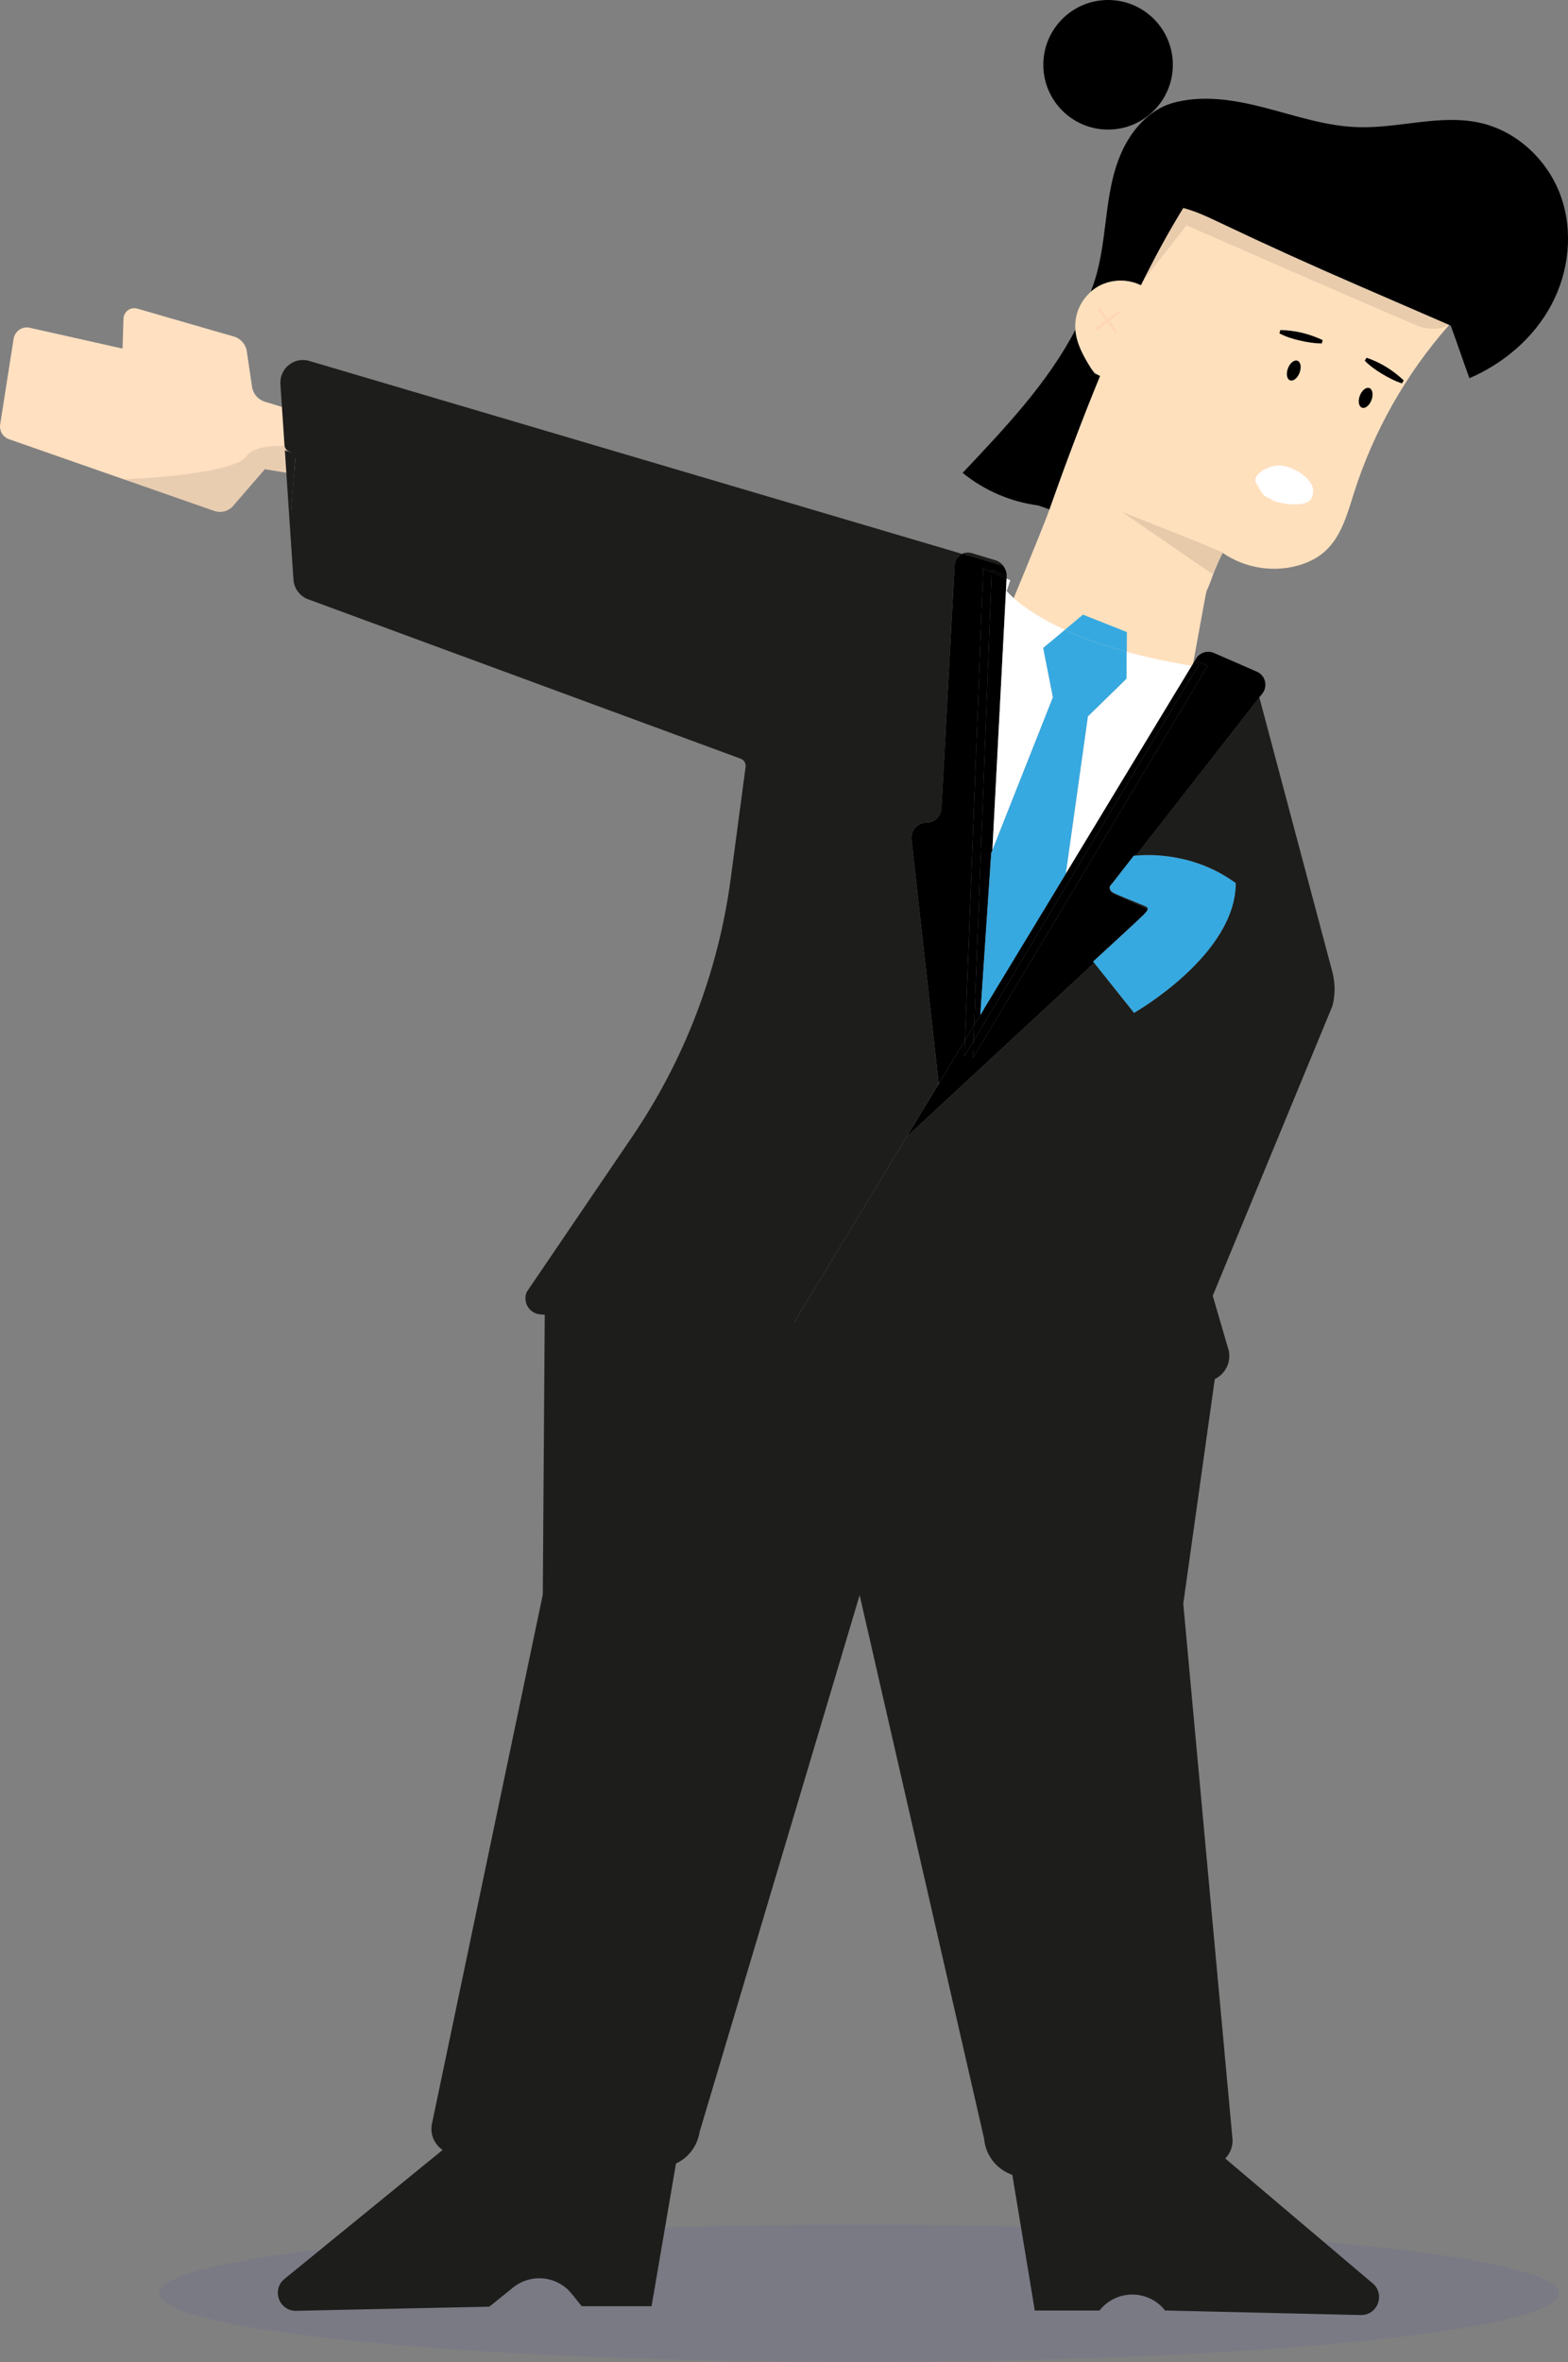
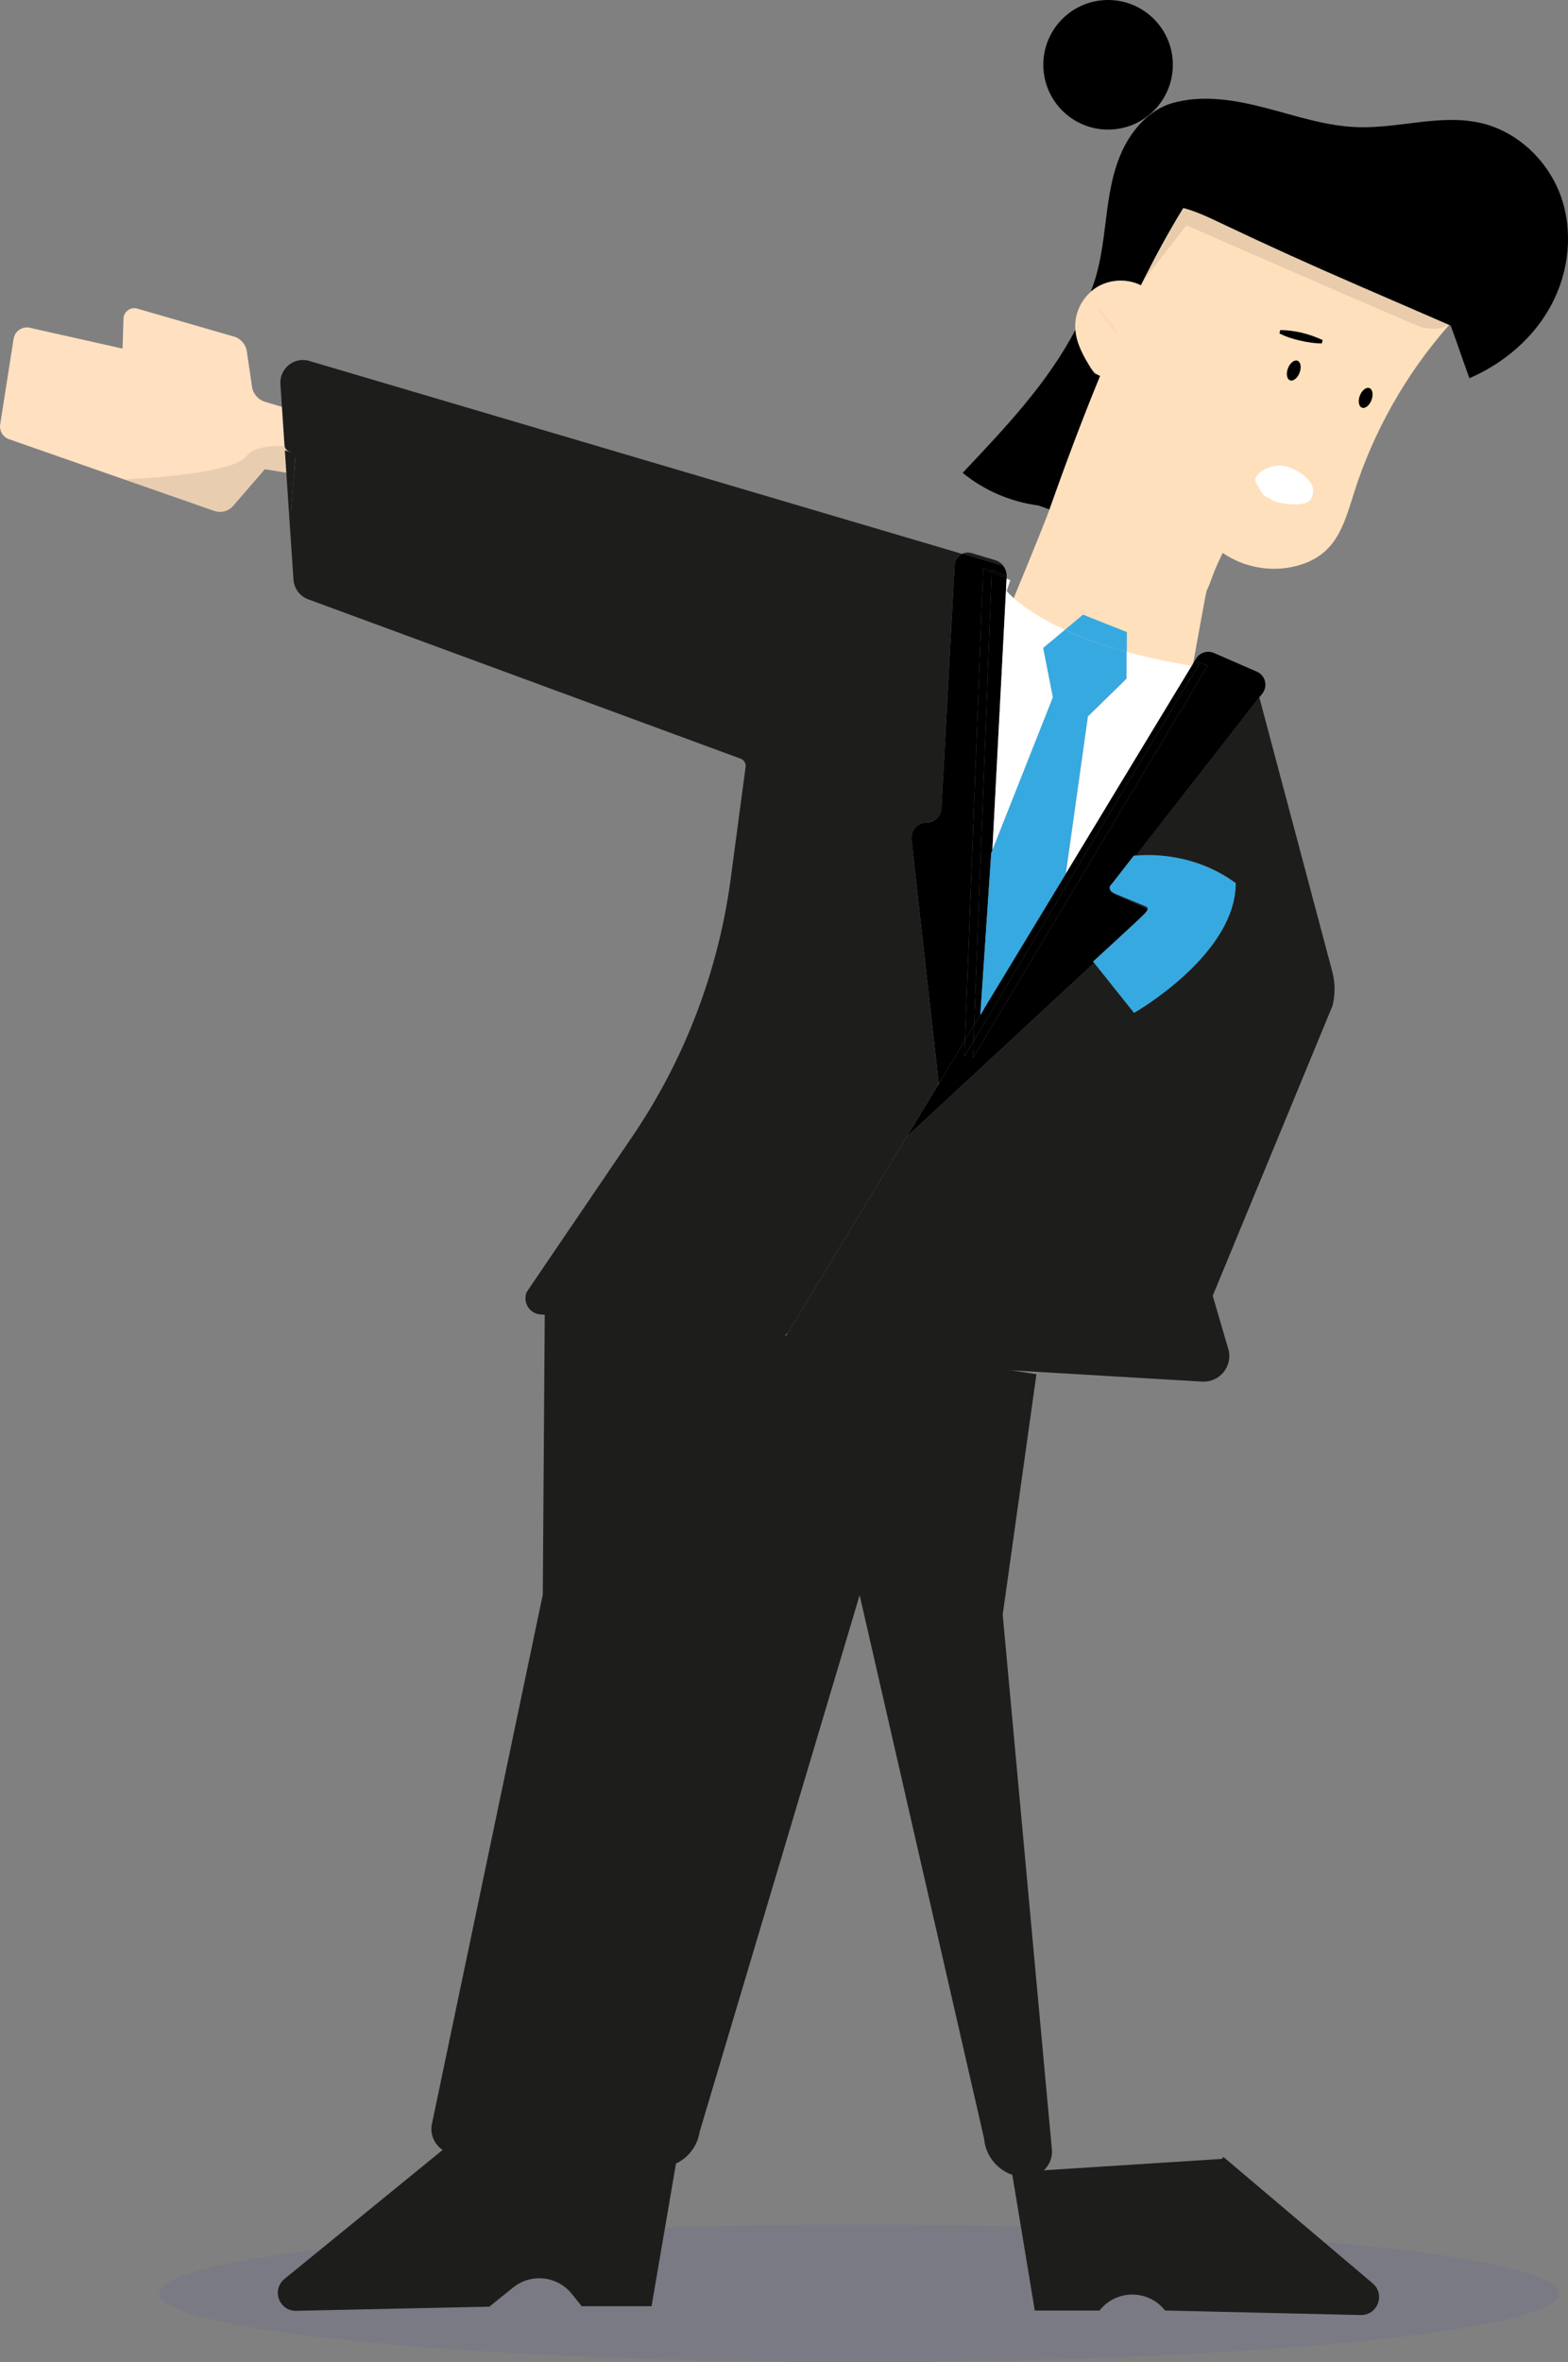
<svg xmlns="http://www.w3.org/2000/svg" id="Laag_2" viewBox="0 0 453.74 683.17">
  <rect x="0" y="0" width="453.74" height="683.17" fill="#808080" stroke="none" />
  <defs>
    <style>.cls-1{fill:#4646b6;}.cls-1,.cls-2,.cls-3,.cls-4{opacity:.1;}.cls-2,.cls-5,.cls-6{fill:#1d1d1b;}.cls-7{fill:#ffe0c1;}.cls-8{fill:#ffe0bd;}.cls-9{fill:#fff;}.cls-10{fill:#36a9e1;}.cls-4,.cls-11{fill:none;}.cls-11{stroke:#ffd6b7;stroke-linecap:round;stroke-width:.75px;}.cls-11,.cls-6{stroke-miterlimit:10;}.cls-6{stroke:#1d1d1b;stroke-width:1.48px;}</style>
  </defs>
  <g id="Laag_1-2">
    <path class="cls-7" d="m67.65,97.32c1.99.57,3.48,2.27,3.78,4.33l1.5,10.22c.3,2.04,1.75,3.72,3.72,4.32l12.63,3.84,1.19,17.96-13.83-2.28-9.17,10.6c-1.4,1.61-3.66,2.18-5.66,1.4L2.48,126.99c-1.7-.67-2.71-2.42-2.43-4.23l3.89-24.78c.39-2.37,2.79-3.84,5.06-3.09l26.46,5.93.27-8.65c.06-2.04,2.03-3.48,3.98-2.91l27.94,8.07Z" />
    <g class="cls-4">
      <path class="cls-5" d="m71.32,131.94c-3.89,5.49-35.43,6.72-35.43,6.72l25.9,9.05c2,.78,4.26.21,5.66-1.4l9.17-10.6,13.83,2.28-.55-8.3c-5.41-.8-15.75-1.74-18.58,2.26Z" />
    </g>
    <path d="m315.73,84.07c2.58-6.41,3.39-13.36,4.26-20.23.85-6.85,1.81-13.81,4.7-20.1,2.87-6.28,7.95-11.91,14.24-13.83,8.79-2.61,18.26-1.04,27.14,1.26s17.69,5.34,26.86,5.61c11.96.39,24.04-3.9,35.69-1.18,10.55,2.48,19.32,10.85,23.01,21.05,3.68,10.2,2.42,21.89-2.67,31.46-5.08,9.57-13.81,17.01-23.75,21.27-2.15-5.89-3.25-9.32-5.41-15.21,0,0-.18-.07-.5-.22-2.69-1.18-15.91-6.9-26.21-11.36-13.35-5.77-26.6-11.77-39.74-18.02-3.56-1.69-7.12-3.41-10.93-4.41-4.32,7.04-8.39,14.55-12.26,22.36l-.3-.15c-3.97-1.87-8.9-1.57-12.61.79-.49.3-.96.67-1.38,1.04l-.13-.14Z" />
    <path d="m318.36,108.71c-5.3,12.85-10.16,25.93-14.67,38.63l-3.25-1.15c-7.97-1.04-15.64-4.33-21.87-9.43,12.42-13.15,24.57-25.96,32.62-41.37.37,4.59,2.98,8.75,5.51,12.65l1.65.68Z" />
    <path class="cls-8" d="m393.08,82.61c-13.35-5.77-26.6-11.77-39.74-18.02-3.56-1.69-7.12-3.41-10.93-4.41-4.32,7.04-8.39,14.55-12.26,22.36l-.3-.15c-3.97-1.87-8.9-1.57-12.61.79-.49.3-.96.67-1.38,1.04-2.92,2.45-4.72,6.19-4.72,10.01,0,.38,0,.77.06,1.16.32,3.99,2.34,7.65,4.51,11.1.63,1,1.55,1.78,2.65,2.23-5.3,12.85-10.16,25.93-14.67,38.63-2.05,5.73-11.81,29.16-11.81,29.16,12.97,11.77,44.14,30.43,52.45,20.21.18-.26,4.59-25.33,4.77-25.57h-.04c2.05-4.49,1.36-4.27,4.76-11.24,6.15,4.27,14.21,5.68,21.43,3.75,2.97-.77,5.83-2.12,8.1-4.15,4.8-4.27,6.53-10.88,8.47-16.99,5.66-17.8,15.06-34.39,27.42-48.42l.06-.12c-2.69-1.18-15.91-6.9-26.21-11.36Zm-19.45,60.38c-1.31.4-3.94-1.46-4.82-2.55-.86-1.08-2.39-.28-3.12-1.46-1.02-1.61,2.13-4.06,4.44-3.58,2.31.46,5.23,2.83,5.11,5.17-.08,1.31-.35,2.02-1.61,2.42Z" />
    <path class="cls-9" d="m377.22,145.64c-2.26.57-8.28.05-9.79-1.51-2.52-.77-2.6-2.56-3.84-4.25-1.75-2.31,3.66-5.84,7.62-5.15,3.96.66,8.99,4.06,8.78,7.43-.14,1.88-.61,2.9-2.77,3.48Z" />
    <ellipse class="cls-1" cx="248.59" cy="663.29" rx="202.56" ry="19.89" />
    <path class="cls-6" d="m129.98,621.23l-47.2,38.48c-3.28,2.68-1.33,7.99,2.91,7.9l55.66-1.2,6.67-5.38c5.51-4.44,13.57-3.57,18,1.93l2.67,3.32h19.23l7.05-41.15" />
    <path class="cls-6" d="m353.55,624.41l43.2,36.57c3.2,2.71,1.22,7.95-2.98,7.85l-56.26-1.3h0c-5.11-6.15-14.54-6.17-19.67-.03l-.03.03h-17.74l-6.51-39.28" />
-     <path class="cls-5" d="m157.67,375.36l-.6,85.84-32.17,153.51c-.59,4.29,2.63,8.16,6.96,8.37l58.09,3.8c6.14.28,11.53-4.11,12.48-10.2l46.33-155.32,36.03,157.26c.56,6.44,6.11,11.31,12.59,11.04l52.25-3.18c3.99-.18,7.12-3.5,7.05-7.51l-14.27-155.15,9.76-69.54" />
+     <path class="cls-5" d="m157.67,375.36l-.6,85.84-32.17,153.51c-.59,4.29,2.63,8.16,6.96,8.37l58.09,3.8c6.14.28,11.53-4.11,12.48-10.2l46.33-155.32,36.03,157.26c.56,6.44,6.11,11.31,12.59,11.04c3.99-.18,7.12-3.5,7.05-7.51l-14.27-155.15,9.76-69.54" />
    <path d="m281.54,306l67.91-113.44-3.62-1.61.28-.45c1.07-1.77,3.29-2.46,5.19-1.64l12.39,5.4c2.48,1.07,3.26,4.19,1.61,6.32l-.85,1.09-35.72,45.78c-.42.04-.64.07-.64.07l-6.36,8.16s-.93.71-.48,1.59c-.07.39.13.78.52.97l9.98,4.53c.14.07.28.16.35.29,0,0,.01,0,0,.01-.1.3-.42.77-1.12,1.46-1.65,1.67-14.65,13.57-14.65,13.57l.32.41-54.22,50.25-.04-.03,9.27-15.3,7.59-12.55-.17,4.61,2.67-4.46-.19,4.95Z" />
    <polygon points="279.24 300.9 281.9 296.5 281.73 301.05 279.06 305.51 279.24 300.9" />
    <polygon points="286.97 165.42 281.9 296.5 279.24 300.9 284.52 164.34 286.97 165.42" />
    <polygon points="281.9 296.5 286.97 165.42 291.28 167.34 287.16 245.93 286.83 246.77 283.68 293.57 281.9 296.5" />
    <path class="cls-9" d="m291.28,167.34l1.07.48-1.04,3.11s4.2,5.43,16.85,11.23l-6.26,5.26,2.81,14.25-17.54,44.26,4.11-78.59Z" />
    <polygon points="349.45 192.56 281.54 306 281.73 301.05 346.96 192.05 345.54 191.43 345.83 190.95 349.45 192.56" />
    <path class="cls-10" d="m326.06,188.53l-.03,7.74-11.21,10.94-6.39,45.5-23.67,39.08,2.4-45.86,17.54-44.26-2.81-14.25,6.26-5.26c4.72,2.17,10.6,4.37,17.91,6.37Z" />
    <path d="m291.3,166.74l-4.3-1.91-.03.59-2.45-1.09-5.29,136.57-7.59,12.55-7.87-70.56c-.38-2.62,1.65-4.97,4.3-4.97,1.16,0,2.22-.45,3-1.19.78-.75,1.29-1.77,1.35-2.93l3.84-70.36c.13-2.46,2.54-4.14,4.9-3.43l6.78,2.03c1,.29,1.84.91,2.43,1.71.62.84.97,1.88.93,3Z" />
    <path class="cls-9" d="m344.86,192.56l-36.43,60.15,6.39-45.5,11.21-10.94.03-7.74c5.45,1.51,11.69,2.88,18.8,4.03Z" />
    <path d="m291.28,167.34l-4.3-1.91.03-.59,4.3,1.91v.06l-.03.54Z" />
    <polygon points="346.96 192.05 281.73 301.05 281.9 296.5 283.68 293.57 284.76 291.82 284.76 291.81 284.76 291.79 308.43 252.74 308.43 252.71 344.86 192.56 344.88 192.56 344.88 192.53 345.54 191.43 346.96 192.05" />
    <path class="cls-10" d="m326.09,182.81l-.03,5.72c-7.3-2-13.18-4.2-17.91-6.37l5.23-4.39,12.7,5.04Z" />
    <polygon class="cls-5" points="82.43 130.27 85.55 131.22 84.18 148.33 83.62 148.23 82.43 130.27" />
    <polygon points="344.88 192.53 344.88 192.56 344.86 192.56 344.88 192.53" />
    <path class="cls-5" d="m290.38,163.74c-.59-.8-1.43-1.42-2.43-1.71l-6.78-2.03c-2.36-.71-4.77.97-4.9,3.43l-3.84,70.36c-.06,1.16-.56,2.17-1.35,2.93-.78.74-1.84,1.19-3,1.19-2.65,0-4.68,2.35-4.3,4.97l7.78,69.83c.05.48-.05.96-.3,1.37l-8.89,14.66-4.26,7.04-29.98,49.5c-.43.71-1.23,1.12-2.06,1.04l-69.54-6.14c-3.16-.14-5.25-3.29-4.22-6.23.06-.18.15-.34.26-.5l30.4-44.73c15.17-22.31,24.92-47.85,28.48-74.6l4.31-32.34c.13-1.01-.45-1.98-1.41-2.34l-124.8-45.97c-2.6-.8-4.46-3.12-4.63-5.84l-1.16-17.3-.14-2.12.56.09,1.22-15.36c.08-1.02-.56-1.96-1.54-2.26h0c-.87-.26-1.48-1.04-1.54-1.94l-1.18-17.62c-.29-4.38,3.7-7.8,7.97-6.84" />
    <polygon class="cls-10" points="284.76 291.79 308.43 252.71 308.43 252.74 284.76 291.79" />
    <polygon class="cls-10" points="284.76 291.81 284.76 291.82 283.68 293.57 284.76 291.81" />
    <path class="cls-5" d="m331.88,262.33c.14.14.36.3.2.74-.07-.13-.2-.22-.35-.29l-9.98-4.53c-.39-.19-.59-.58-.52-.97.19.39.64.81,1.55,1.22,2.98,1.32,8.85,3.59,9.1,3.84Z" />
    <path class="cls-10" d="m330.97,264.54c.7-.7,1.01-1.16,1.12-1.46.29.36.26.9-.1,1.23l-15.34,14.21-.32-.41s12.99-11.91,14.65-13.57Z" />
    <path class="cls-10" d="m357.62,255.42c0,20.86-29.45,37.55-29.45,37.55l-11.53-14.44,15.34-14.21c.36-.33.39-.87.1-1.23.01-.01,0-.01,0-.01.16-.43-.06-.59-.2-.74-.25-.25-6.11-2.52-9.1-3.84-.91-.41-1.36-.83-1.55-1.22,0-.16.07-.32.17-.46l7.3-9.36c3.09-.32,16.69-1.06,28.92,7.97Z" />
    <path class="cls-5" d="m350.94,374.8h0s4.64,15.86,4.64,15.86c.97,4.74-2.75,9.14-7.58,8.95l-117.22-6.95c-3.11-.12-4.95-3.53-3.35-6.2h0s30.68-50.67,30.68-50.67l4.26-7.04.04.03,54.22-50.25,11.53,14.44s29.45-16.69,29.45-37.55c-12.23-9.03-25.83-8.29-28.92-7.97l35.72-45.78,21.14,79.42c.85,3.23.85,6.62.03,9.84l-34.66,83.88Z" />
    <path class="cls-10" d="m328.71,247.45l-7.3,9.36c-.1.14-.17.3-.17.46-.45-.88.48-1.59.48-1.59l6.36-8.16s.22-.03.64-.07Z" />
    <polygon class="cls-10" points="286.83 246.77 287.16 245.93 284.76 291.79 284.76 291.81 283.68 293.57 286.83 246.77" />
    <circle cx="320.65" cy="18.74" r="18.74" />
-     <line class="cls-11" x1="317.29" y1="95.16" x2="323.74" y2="90.3" />
    <line class="cls-11" x1="318.08" y1="89.51" x2="322.95" y2="95.96" />
    <ellipse cx="374.39" cy="107.17" rx="3.03" ry="1.8" transform="translate(141.14 419.02) rotate(-69.18)" />
    <ellipse cx="395.19" cy="115.08" rx="3.03" ry="1.8" transform="translate(147.16 443.56) rotate(-69.18)" />
-     <path class="cls-3" d="m353.82,159.9c-.42-.64-29.18-11.85-29.18-11.85l26.27,18.03,2.91-6.18Z" />
    <path class="cls-2" d="m330.16,82.09l13.17-16.93s66.86,29.31,68.23,29.56c6.63,1.23,7.74-1.19,7.74-1.19l-65.95-29.39-10.93-4.41-12.26,22.36Z" />
    <path d="m370.48,95.47c4.26.03,8.4,1.09,12.26,2.89,0,0-.23.97-.23.97-2.16,0-4.23-.35-6.28-.81-2.07-.48-4.08-1.09-5.98-2.09,0,0,.23-.97.23-.97h0Z" />
-     <path d="m395.45,103.47c4.04,1.35,7.65,3.64,10.76,6.56,0,0-.52.85-.52.85-2.06-.66-3.91-1.65-5.72-2.72-1.81-1.1-3.55-2.3-5.04-3.84,0,0,.52-.85.52-.85h0Z" />
  </g>
</svg>